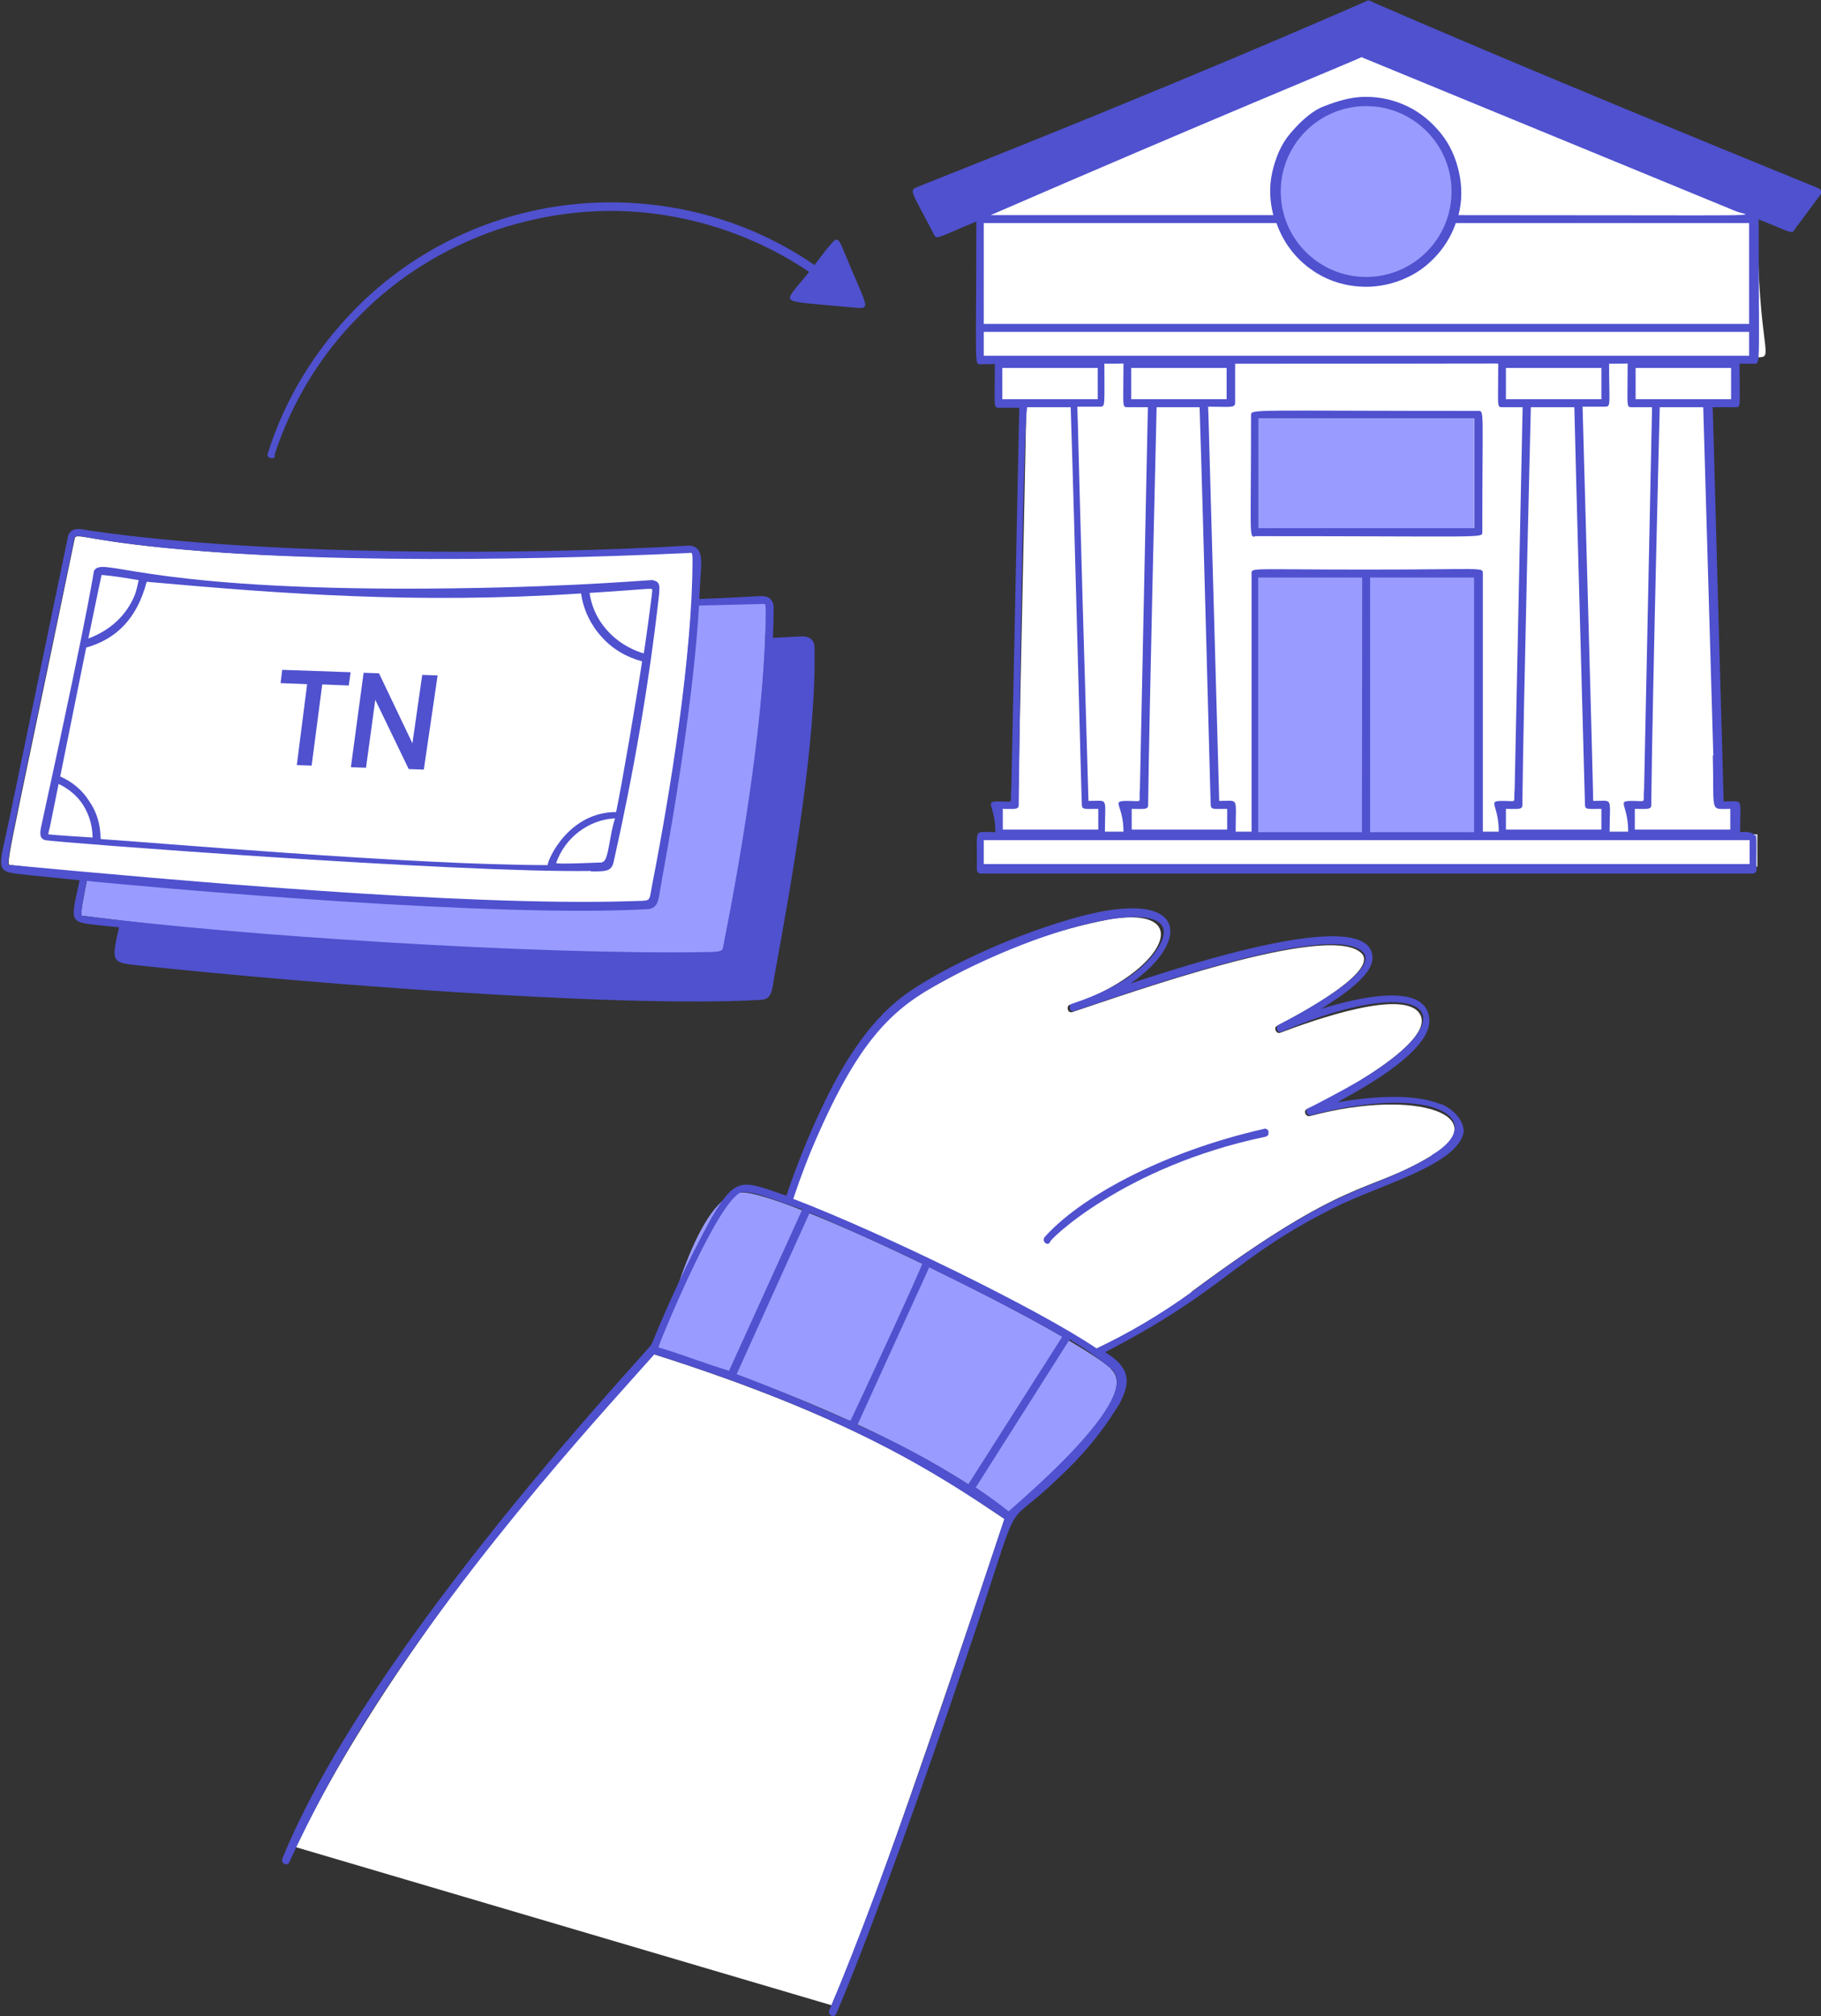
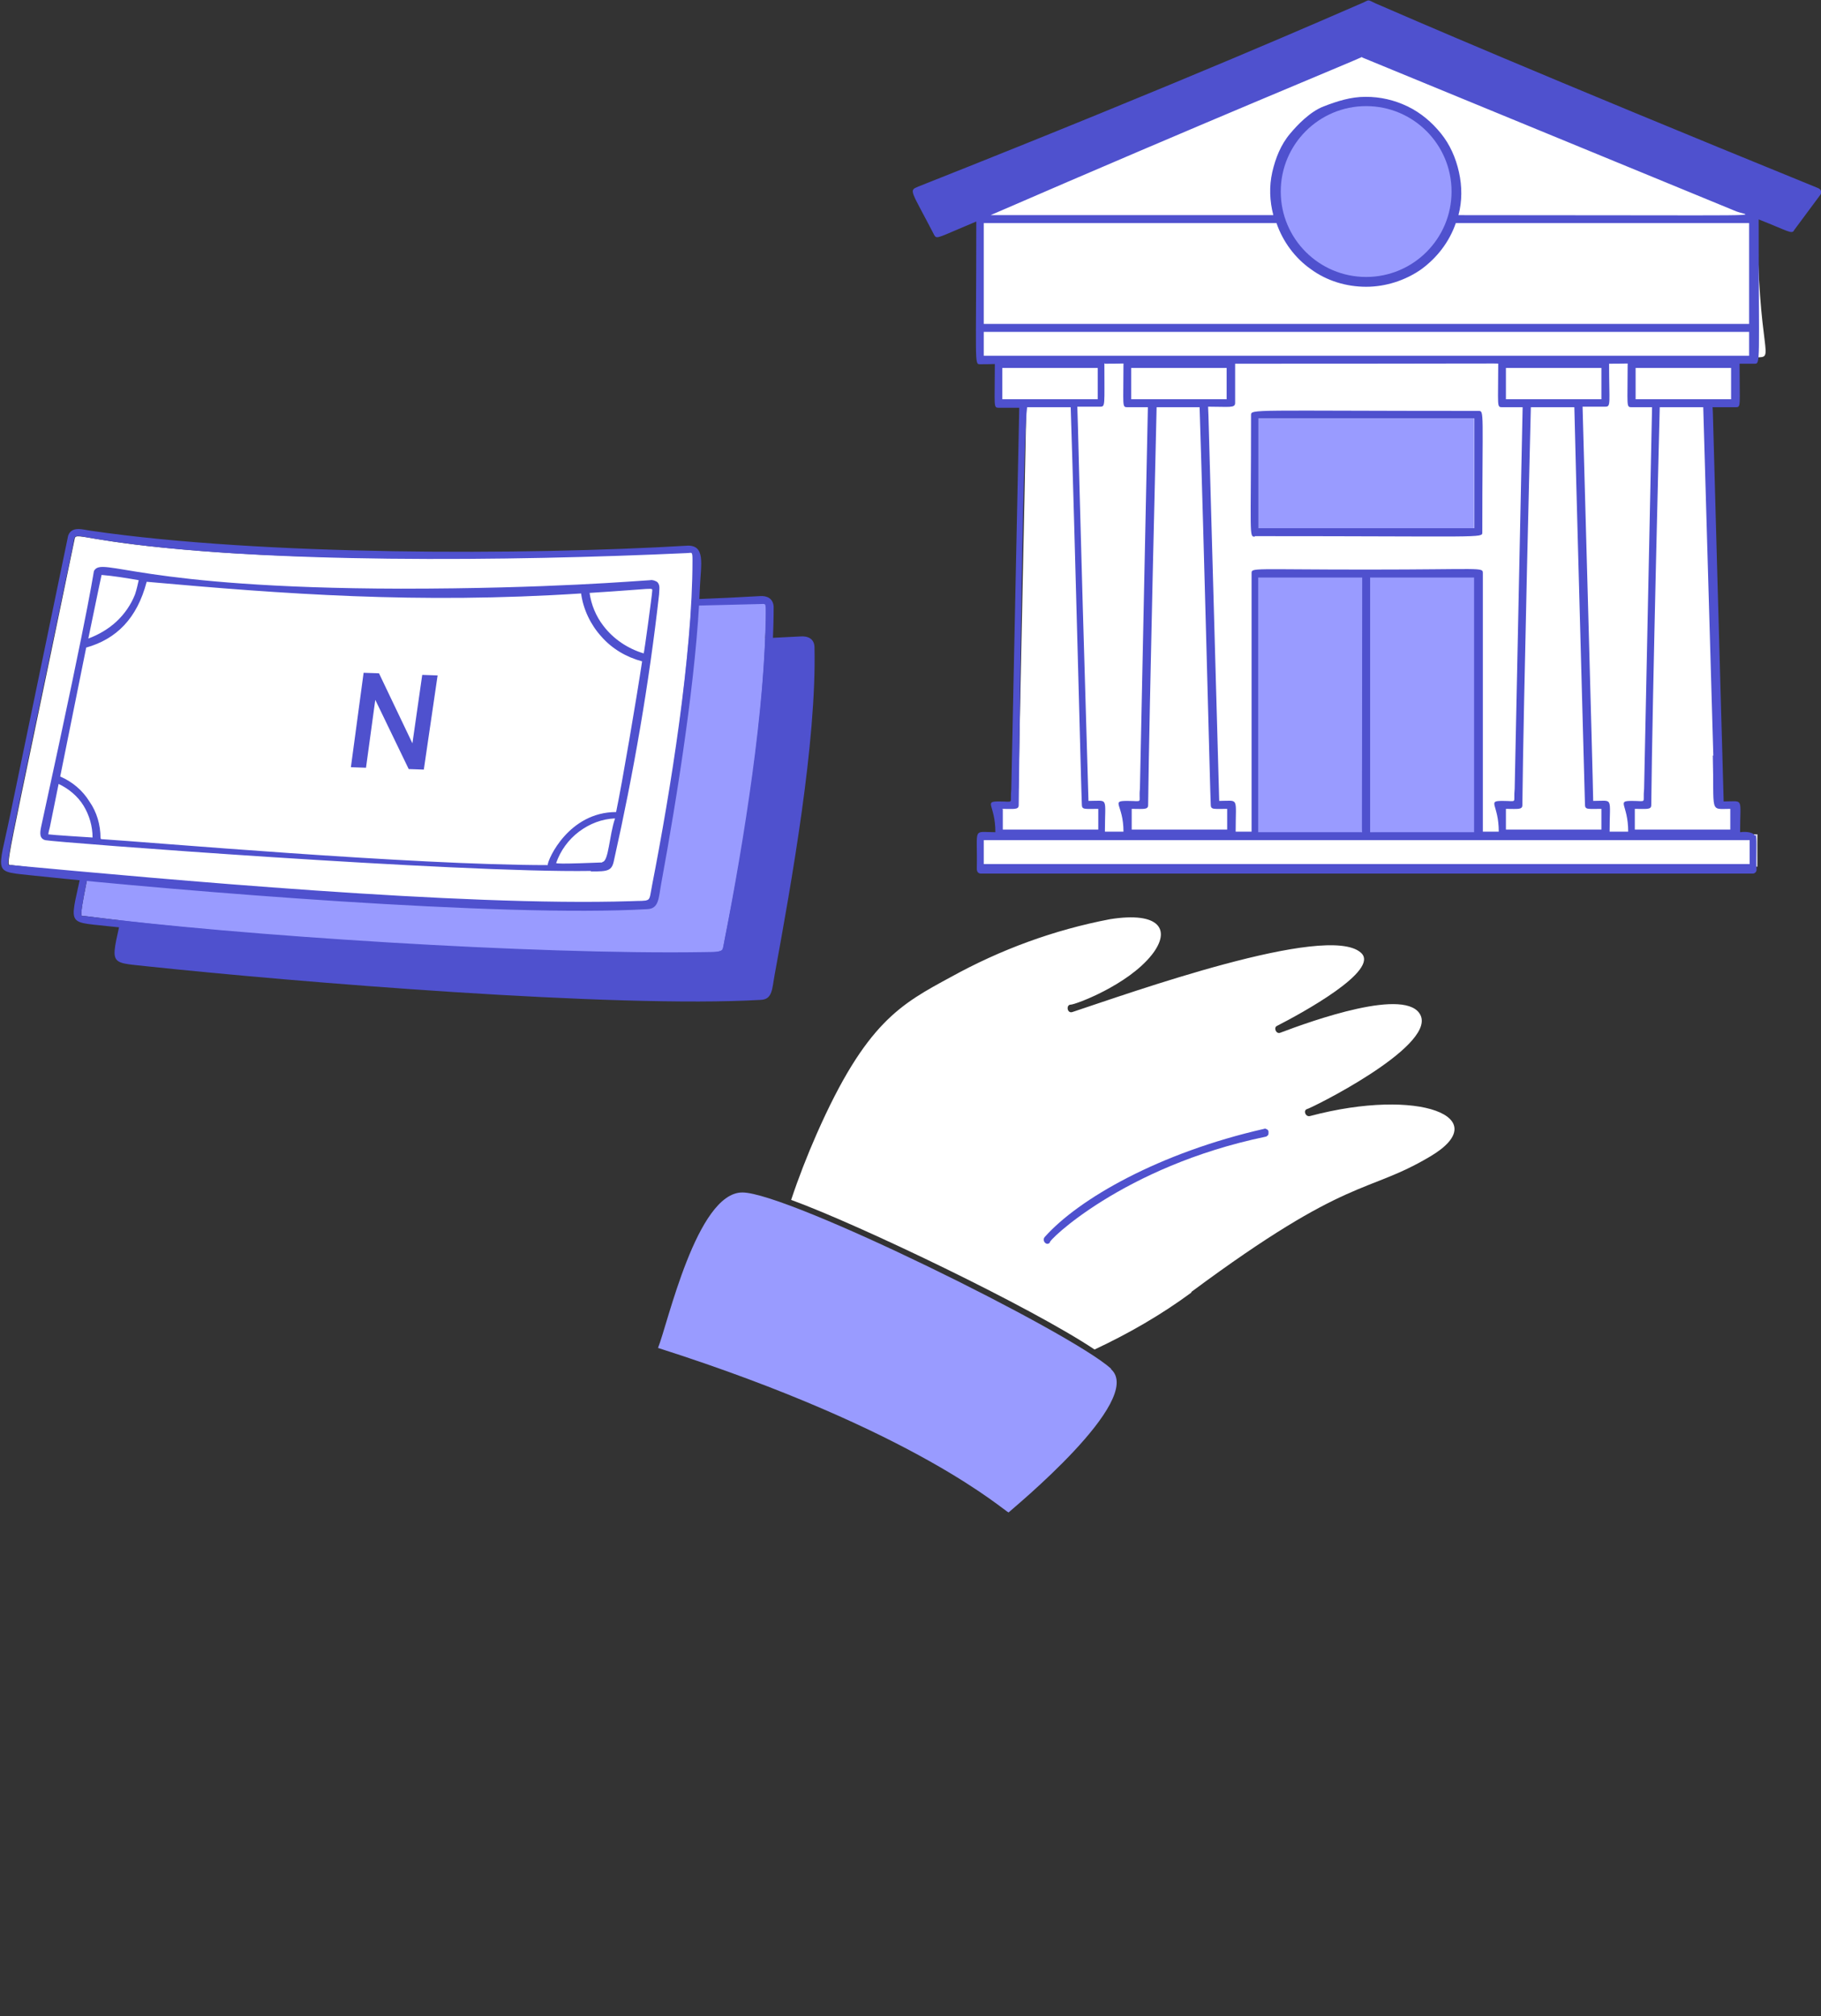
<svg xmlns="http://www.w3.org/2000/svg" id="Layer_1" data-name="Layer 1" viewBox="0 0 686.6 760">
  <rect x="0" y="0" width="686.6" height="760" fill="#333333" stroke="none" />
  <defs>
    <style>
      .cls-1 {
        fill: #4f51ce;
      }

      .cls-2 {
        fill: #fff;
      }

      .cls-3 {
        fill: #999bff;
      }
    </style>
  </defs>
-   <path class="cls-1" d="M103.5,171.5c6.4-19.6,17.2-37.6,31.8-52.2,14.4-14.8,32.2-25.8,51.8-32.6,19.6-6.6,40.4-8.8,60.8-6s40,10.2,57.2,21.8c-2.4,3-4.4,5.2-5.6,6.8-2.4,3-2.4,4,1.6,4.6,3.4.6,9.8,1,20.4,2,4.2.4,5.6.6,4.2-3.2-1-3-3.6-8.4-7.6-18.2-2-4.8-2.4-5.4-5.2-2-1.4,1.6-3.2,4-5.8,7.4-17.4-12-37.4-19.6-58.4-22.4s-42.2-.8-62.2,6-38.2,18.2-53,33.4-26,33.4-32.4,53.6c0,0,0,.4-.2.6v.6s0,.4.4.6c0,0,.4.2.6.4h1.2s.4-.2.4-.4c0,0,.2-.4.2-.6l-.2-.2h0Z" />
  <path class="cls-2" d="M686.2,72.5c-18.2-7.4-169-70.8-169.4-71l-168.6,70c-2,.8-2.6-1.8,6.8,16l15.8-6.8v54.4c8.8,0,7.4-.6,7,1.6v14.8h9.2c0,1.4,0,0-3,145.4-.8,7.6,2.4,6-6.2,6v11.6h-7v12.2h291.8v-12.2h-7v-11.6h-6.2c0-.4-4.2-150.6-4.4-151.8h10.4v-14.8c0-2.2-1.4-1.6,6.6-1.6s.6,0,.6-55c.6.2,13,5.6,13.6,5.6,10.6-13.6,10.2-12.8,9.8-12.8h.2Z" />
  <path class="cls-3" d="M513.7,313.3v-96.08h-39.83v96.69c44.7,0,39.83.2,39.83-.4v-.2Z" />
  <path class="cls-3" d="M516.12,313.3c0,.81-5.14.6,40.3.6v-96.69h-40.3v96.08Z" />
  <path class="cls-3" d="M555.8,157.7h-81.4v41.4h81.4v-41.4h0Z" />
  <path class="cls-1" d="M685.5,70.9C579.5,27.7,530.2,6.3,518.7,1.3c-3.4-1.6-2.2-1.4-5-.2-11.2,4.8-64.4,28.4-167.4,69.2-3.8,1.6-3,1,6,18.4,1,1.6,1.4.8,15.8-5.2,0,53.8-.8,53.8,1.4,53.8,6,0,5.6-.2,5.6,0,0,15.8-.6,16.4,1.4,16.4h7.8l-3,143.8c-.6,5.8,1.4,4.6-4.6,4.6s-1.4,1.2-1.4,11.6c-8.8,0-6.7-2.2-7,13.6,0,.3-.1,2,1.6,2h291c.7,0,1.5-.7,1.4-1.6-.2-3.8.1-9.1-.1-11.8s-.3-.6-.5-.9c-1.1-1.8-4.9-1.4-5.6-1.3,0-13.4,1.6-11.6-6.2-11.6-4.2-148.4-4-147.4-4.2-148.6h8.8c2,0,1.4-.6,1.4-16.4h5.6c2.4,0,1.6,0,1.6-54.4,11.2,4.4,12.6,5.8,13.4,4l9.8-13.2c.6-.8.6-2-.8-2.6h0ZM486.5,50.3c-3.6,4.2-5.6,9.4-6.8,14.6-1.2,5.4-1,10.8.4,16.2h-106.6c81.6-35.4,137.2-58.2,140-59.6l.2.2h0l141,58c5.2,2,20.2,1.4-104.8,1.4,1.4-5.2,1.4-10.8.2-16.2s-3.4-10.4-6.8-14.6-7.6-7.8-12.6-10.2-10.2-3.6-15.8-3.6-10.6,1.6-15.8,3.6-10,7.1-12.6,10.2h0ZM377.9,150.5v-11.8h36v11.8h-36ZM416.6,137.1c7.4,0,7-.2,7,0,0,15.8-.6,16.4,1.4,16.4h7.8l-3,143.8c-.6,5.8,1.6,4.6-4.8,4.6s-1.4,1.2-1.4,11.6h-7c0-13.4,1.6-11.6-6.2-11.6-3.6-119.8-4-145.6-4.2-148.6h8.6c2,0,1.6-.4,1.6-16.4l.2.2h0ZM465.5,137.1c99.2,0,99.4-.2,99.4,0,0,15.8-.6,16.4,1.4,16.4h7.8l-3,143.8c-.6,5.8,1.4,4.6-4.6,4.6s-1.4,1.2-1.4,11.6h-6v-97.4c0-2.4,0-1.4-43.6-1.4s-43.6-.8-43.6,1.4v97.4h-6c0-13.4,1.4-11.6-6.2-11.6-4.2-148.6-4-145.4-4.2-148.6,8,0,10.2.6,10.2-1.4v-14.8h-.2ZM606.7,137.1c7.4,0,7-.2,7,0,0,15.8-.6,16.4,1.4,16.4h7.8l-3,143.8c-.6,5.8,1.4,4.6-4.6,4.6s-1.4,1.2-1.4,11.6h-7c0-13.4,1.6-11.6-6.2-11.6,0-5.4-4-148.2-4-148.6h8.6c2.2,0,1.4-1.4,1.4-16.4v.2h0ZM577.2,153.5h16.4c.2,11.4,4,149,4,149.6,0,2.2.8,1.8,6.2,1.8v7.8h-36v-7.8c4.4,0,6.2.4,6.2-1.4.4-38.4,3.2-149.6,3.2-150h0ZM603.8,150.5h-36v-11.8h36v11.8ZM555.8,217.7v96h-39.2v-96h39.2ZM513.8,313.7h-39.4v-96h39.2c0,96-.2,95.6,0,96h.2ZM435.9,153.5h16.4c1.6,49,4,146.6,4.2,149.6,0,2.2.8,1.8,6.2,1.8v7.8h-36v-7.8c4.4,0,6.2.4,6.2-1.4.4-35,3.2-149.6,3.2-150h-.2ZM462.5,150.5h-36v-11.8h36v11.8ZM377.9,304.9c4.4,0,6.2.4,6.2-1.4,1.6-150,3.2-149.6,3.2-150h16.4c1.6,49,4,146.6,4.2,149.6,0,2.2.8,1.8,6.2,1.8v7.8h-36v-7.6l-.2-.2h0ZM659.7,316.7v9h-288.8v-9h288.8ZM645.8,284.7c.6,22.2-1.4,20.2,6.6,20.2v7.8h-36v-7.8c4.4,0,6.2.4,6.2-1.4.4-40,3.2-149.8,3.2-150h16.4l3.8,131.4-.2-.2ZM652.5,150.5h-35.8v-11.8h36v11.8h-.2ZM659.7,134.1h-288.8v-9h288.6v9h.2ZM659.7,122.1h-288.8v-38h110.4c2.4,7,7,13.2,13,17.4,6,4.4,13.4,6.6,20.8,6.6s14.8-2.4,20.8-6.6c6-4.4,10.6-10.4,13-17.4h110.6v38h.2Z" />
  <path class="cls-1" d="M473.1,202.1c86,0,85.8.8,85.8-1.4,0-45.6.8-45.8-1.4-45.8-86,0-85.8-.8-85.8,1.6,0,45.6-.8,45.8,1.4,45.8v-.2h0ZM474.5,157.7h81.4v41.4h-81.4v-41.4h0Z" />
-   <path class="cls-2" d="M378.6,572.5c-20.6-13.8-52.6-36.8-132-62-1,1.2-2.2,2.4-3.4,3.6-44,46.4-102.4,120.4-131.6,182.2l202,59.6c2.8-8.2,5.6-5,65.2-183.4h-.2,0Z" />
  <path class="cls-2" d="M449.3,486.9c59.6-44.2,65.8-36.6,90-51,24.6-14.6-4-26.2-45.4-15.2-1.6.4-2.6-2-1.2-2.6,1,0,48-23.2,43-35.2-4.8-11.2-41.4,2-53,6.4-1.6.6-2.6-2-1.2-2.6,9-4.6,39.2-21,31.6-27.6-12.8-11.4-87.6,15.4-108.8,22.4-2,.6-2.4-2.8-.6-2.8s21.6-7.4,30.6-18.8c7.4-9.4,3-16.4-15.8-13.4-21,4-41.2,11.4-60,21.8-18.8,10.2-32,17-50.6,59.2-3.6,8.2-6.8,16.4-9.6,24.8,25.8,9.4,90.8,40.6,114.4,56.4,12.8-6,25-13,36.4-21.4l.2-.4h0Z" />
  <path class="cls-3" d="M418.9,515.9c-15.6-14-121.8-66.4-139-66.4s-28.2,49.8-31.8,58.6c98.4,31.4,131,62,132.2,62,1.2-1.2,51.6-42.4,38.6-54v-.2Z" />
-   <path class="cls-1" d="M543.3,416.3c-10.4-4.4-26.8-2.8-37.8-1-1.4,0-3.2,1.4,5.2-3.4,9-5.2,29.4-17.4,28.2-28-1.4-14-27.2-7.8-40.8-3.6,7-4.4,19.6-12.4,19.4-19.4-.6-20.2-72.2,3.6-91.2,9.8,23.2-16,22.2-37.4-22.8-24.2-26,7.6-51.2,20.2-63,29-13.6,10.2-23.6,27-30.8,42.4-5,10.6-9.4,21.6-13.2,32.8-16.6-5.6-18.8-7.8-28.4,8.6-8.4,15.4-15.8,31.2-22.4,47.4-1,2.2-106.2,112.8-139.2,193.8-.8,1.8,1.8,3.2,2.6,1.4,8.4-18.4,18.2-36.4,29-53.6,40.2-64,95.2-122.4,108.6-137.8,73.4,23.2,106.2,44.8,132,62-16.8,50.4-43.8,132.8-66,185.2-.8,1.8,1.8,3.2,2.6,1.4,14.2-33.2,36.6-97.2,48-131.2,24.2-71.2,12.6-48.4,35.4-70.4,9.2-8.4,17-17.8,23.4-28.4,4.4-8.2,4-13.6-5.4-19.4,45.6-23.6,48-35.2,86.2-54.4,17-8.6,46.6-16,49-28.6,0-4.8-4.4-8.8-8.6-10.6v.2h0ZM248.1,507.9c3.4-8.4,22.8-55.6,31.6-58.6,5.8,0,12,3,22.8,6.6l-27.6,60.8c-10-3-16.6-5.8-26.6-8.8h-.2,0ZM277.7,518.1l27.6-61c2.6,1,26,11.2,42.4,19.2.6,0-26.6,58.6-27,59.2-3.2-.6-16-7.4-43.2-17.6l.2.2h0ZM323.3,537.1c27-59.4,27-59,27-59.4,12.8,6.2,38,18.8,50.2,26.2l-35.4,55.6c-13.4-8.6-27.2-16-41.8-22.4h0ZM418.9,515.9c12.8,10.6-34.8,50.2-38.6,53.8-4-3.2-8.2-6.2-12.4-9l35.4-55.8c5.4,3.2,10.6,6.8,15.6,11ZM539.5,435.9c-25.4,14.8-32.2,8-90,51-11.4,8.2-23.4,15.4-36,21.4-22.2-15-81-43.6-114.4-56.4,2.8-8.4,6-16.8,9.6-24.8,17.8-40.2,31.2-49,50.6-59.2,46.4-24,93.2-31.2,75.8-8.4-9.8,13-31.4,18.8-30.6,18.8-1.8,0-1.4,3.6.6,2.8,18.8-6.2,95.8-34,108.6-22.4,7.4,6.8-22.6,23-31.6,27.6-1.4.8-.4,3.4,1.2,2.6,53.2-22.8,73.6-7.6,28.4,19-4.8,2.8-18,9.8-18.4,9.8-1.6.8-.4,3.2,1.2,2.6,48.8-12.4,66.4,2.8,45.2,15.2l-.2.4Z" />
  <path class="cls-1" d="M476.7,425.5c-39.6,9-70,26.4-82.8,40.8-1.2,1.4.8,3.6,2,2-1.4,0,27.4-28.6,81.2-39.8.4,0,.8-.4,1-.6s.2-.8.2-1.2-.2-.8-.6-1-.8-.4-1-.2h0Z" />
  <path class="cls-1" d="M301.9,239.9c-61,3.4-160,3.8-224.6-5.6-4.6-.6-7-1.8-9,2.2l-21.6,104.6c-4.8,23.4-7,21.4,9.2,23.2,54.8,5.8,176,15.8,231,12.6,4.4-.2,4.2-4.2,5.2-9.6,6.4-35,15.8-87.6,15-123.2,0-3.4-2.6-4.4-5.2-4.2Z" />
  <path class="cls-3" d="M286.7,227.1c-59.4,1.4-124.8,4.6-183.2-.2-47.4-4-47.2-6.8-47.8-4.8-27.4,131.8-26.4,122.8-23.8,123.2,90.4,11.6,238.4,17.8,240.6,12.6,0-.8,13.2-60,15.8-112.6.8-17.8,1.6-18.2-1.4-18.2h-.2Z" />
  <path class="cls-1" d="M286.5,224.7c-61,3.6-160,3.6-224.6-5.6-2.8-.4-9-2-9,2.6l-21.6,104.2c-4.8,23.4-7,21.4,9.2,23.2,54.8,5.8,176,15.8,231,12.6,4.4-.2,4.2-4.2,5.2-9.6,6.4-35,15-87.6,15-123.4-.2-3.2-2.6-4.2-5.2-4h0ZM288.7,230.5c0,35.6-8.4,87.4-15.2,122.2-1.4,6.8.2,6-8.2,6.2-63.8,1-175.4-6.2-233.4-13.6-2.4-.4-4,9.6,23.2-120.4,1-4.8-.8-4,12.2-2,58.8,9,155.8,6.4,219,4.8,2.4,0,2.4-.6,2.4,2.8h0Z" />
  <path class="cls-2" d="M259.2,208.1c-58.6,1.4-124.8,4.2-183.2-.4-42-3.2-47.2-7.2-47.8-4.8C.9,334.7,1.9,325.7,4.5,326.1c91.2,11.6,238.4,17.8,240.6,12.6,7.8-37.2,13-74.8,15.8-112.6.8-17.8,1.6-18.2-1.4-18h-.3Z" />
  <path class="cls-1" d="M259.1,205.7c-61,3.6-160,3.8-224.6-5.6-3.2-.4-7.4-2-8.8,1.8L3.9,306.9c-4.8,23.4-7,21.4,9.2,23.2,54.8,5.8,176,15.8,231,12.6,4.4-.2,4.2-4.2,5.2-9.6,6-32.6,13.4-79,14.6-111.8.4-8.8,2.2-16-5-15.6h.2ZM261.1,211.3c0,35.6-8.4,87.4-15.2,122.2-1.4,7.2,0,5.8-8.2,6.2-63.8,2-175.2-8.2-233.4-13.6-2.4-.2-4,9.6,23.2-120.4,1-5-.8-4,12.2-2,58.4,9,153.8,7.8,219,4.8,2.2,0,2.4-1,2.4,2.8h0Z" />
  <path class="cls-1" d="M222.9,328.5c6.4,0,7.8-.2,8.6-4.2,7.4-33,13.2-66.4,17-100.2,0-1.8.6-3.6-.8-4.8-.8-.4-1.6-.8-2.6-.6-4.4.2-37.8,3.2-94,3.2-99.2-.2-112.4-12.2-115.6-6.8-.4.4.4,3.2-20,96.6-.4,2-.8,4.4,1.6,5,3.6.8,155.8,12.4,205.6,11.6l.2.2ZM227.1,325.1c-.8,0-17.8.8-17.4.2,1.6-4.6,4.6-8.8,8.6-11.8s8.6-4.8,13.6-5c-2.2,6.4-2.4,16.4-4.8,16.4v.2h0ZM245.9,222.9c0,1-3,23.2-3.2,23.4-6-1.8-11.4-5.4-15.2-10.4-2.8-3.6-4.6-8-5.2-12.4,25.6-1.6,23.6-2.2,23.6-.6h0ZM38.1,216.7c4.8.4,9.6,1.2,14.2,2-.4,1.8-.8,3.6-1.4,5.4-1.6,4-4,7.4-7,10.2s-6.8,5-10.6,6.4c5-24,4.2-20.4,5-24h-.2,0ZM18.3,314.3c-.2-.2.6-2.6.6-3l3.2-15.8c3.8,1.8,7.2,4.6,9.4,8.2s3.4,7.8,3.4,12c-.4,0-15.8-1-16.8-1.2,0,0,.2-.2.2-.2ZM37.9,315.9c0-5-1.4-9.8-4.2-13.8-2.6-4.2-6.4-7.4-11-9.4l9.8-48.6c11.4-3.2,19.2-11,22.8-24.8,51.4,4.6,102.2,8.4,163.8,4.4.8,6,3.6,11.8,7.6,16.2,4,4.6,9.4,7.8,15.4,9.4-2,13.4-7.6,46.4-9.8,56.8-17.8,0-25.8,17.8-25.8,20-51.4,0-151.8-8.8-168.4-9.8,0,0-.2-.4-.2-.4Z" />
  <g>
-     <path class="cls-1" d="M111.9,288.5l3.9-30.6-10-.4.6-5,25.8.9-.7,5-10-.4-4,30.6-5.7-.2h0l.1.1Z" />
    <path class="cls-1" d="M132.3,289.2l4.8-35.6,5.8.2,12.6,26.4,3.7-25.8,5.8.2-5.2,35.5-5.7-.2-12.6-26.1-3.5,25.6-5.7-.2h0Z" />
  </g>
  <circle class="cls-3" cx="515.1" cy="72.2" r="32.2" />
</svg>